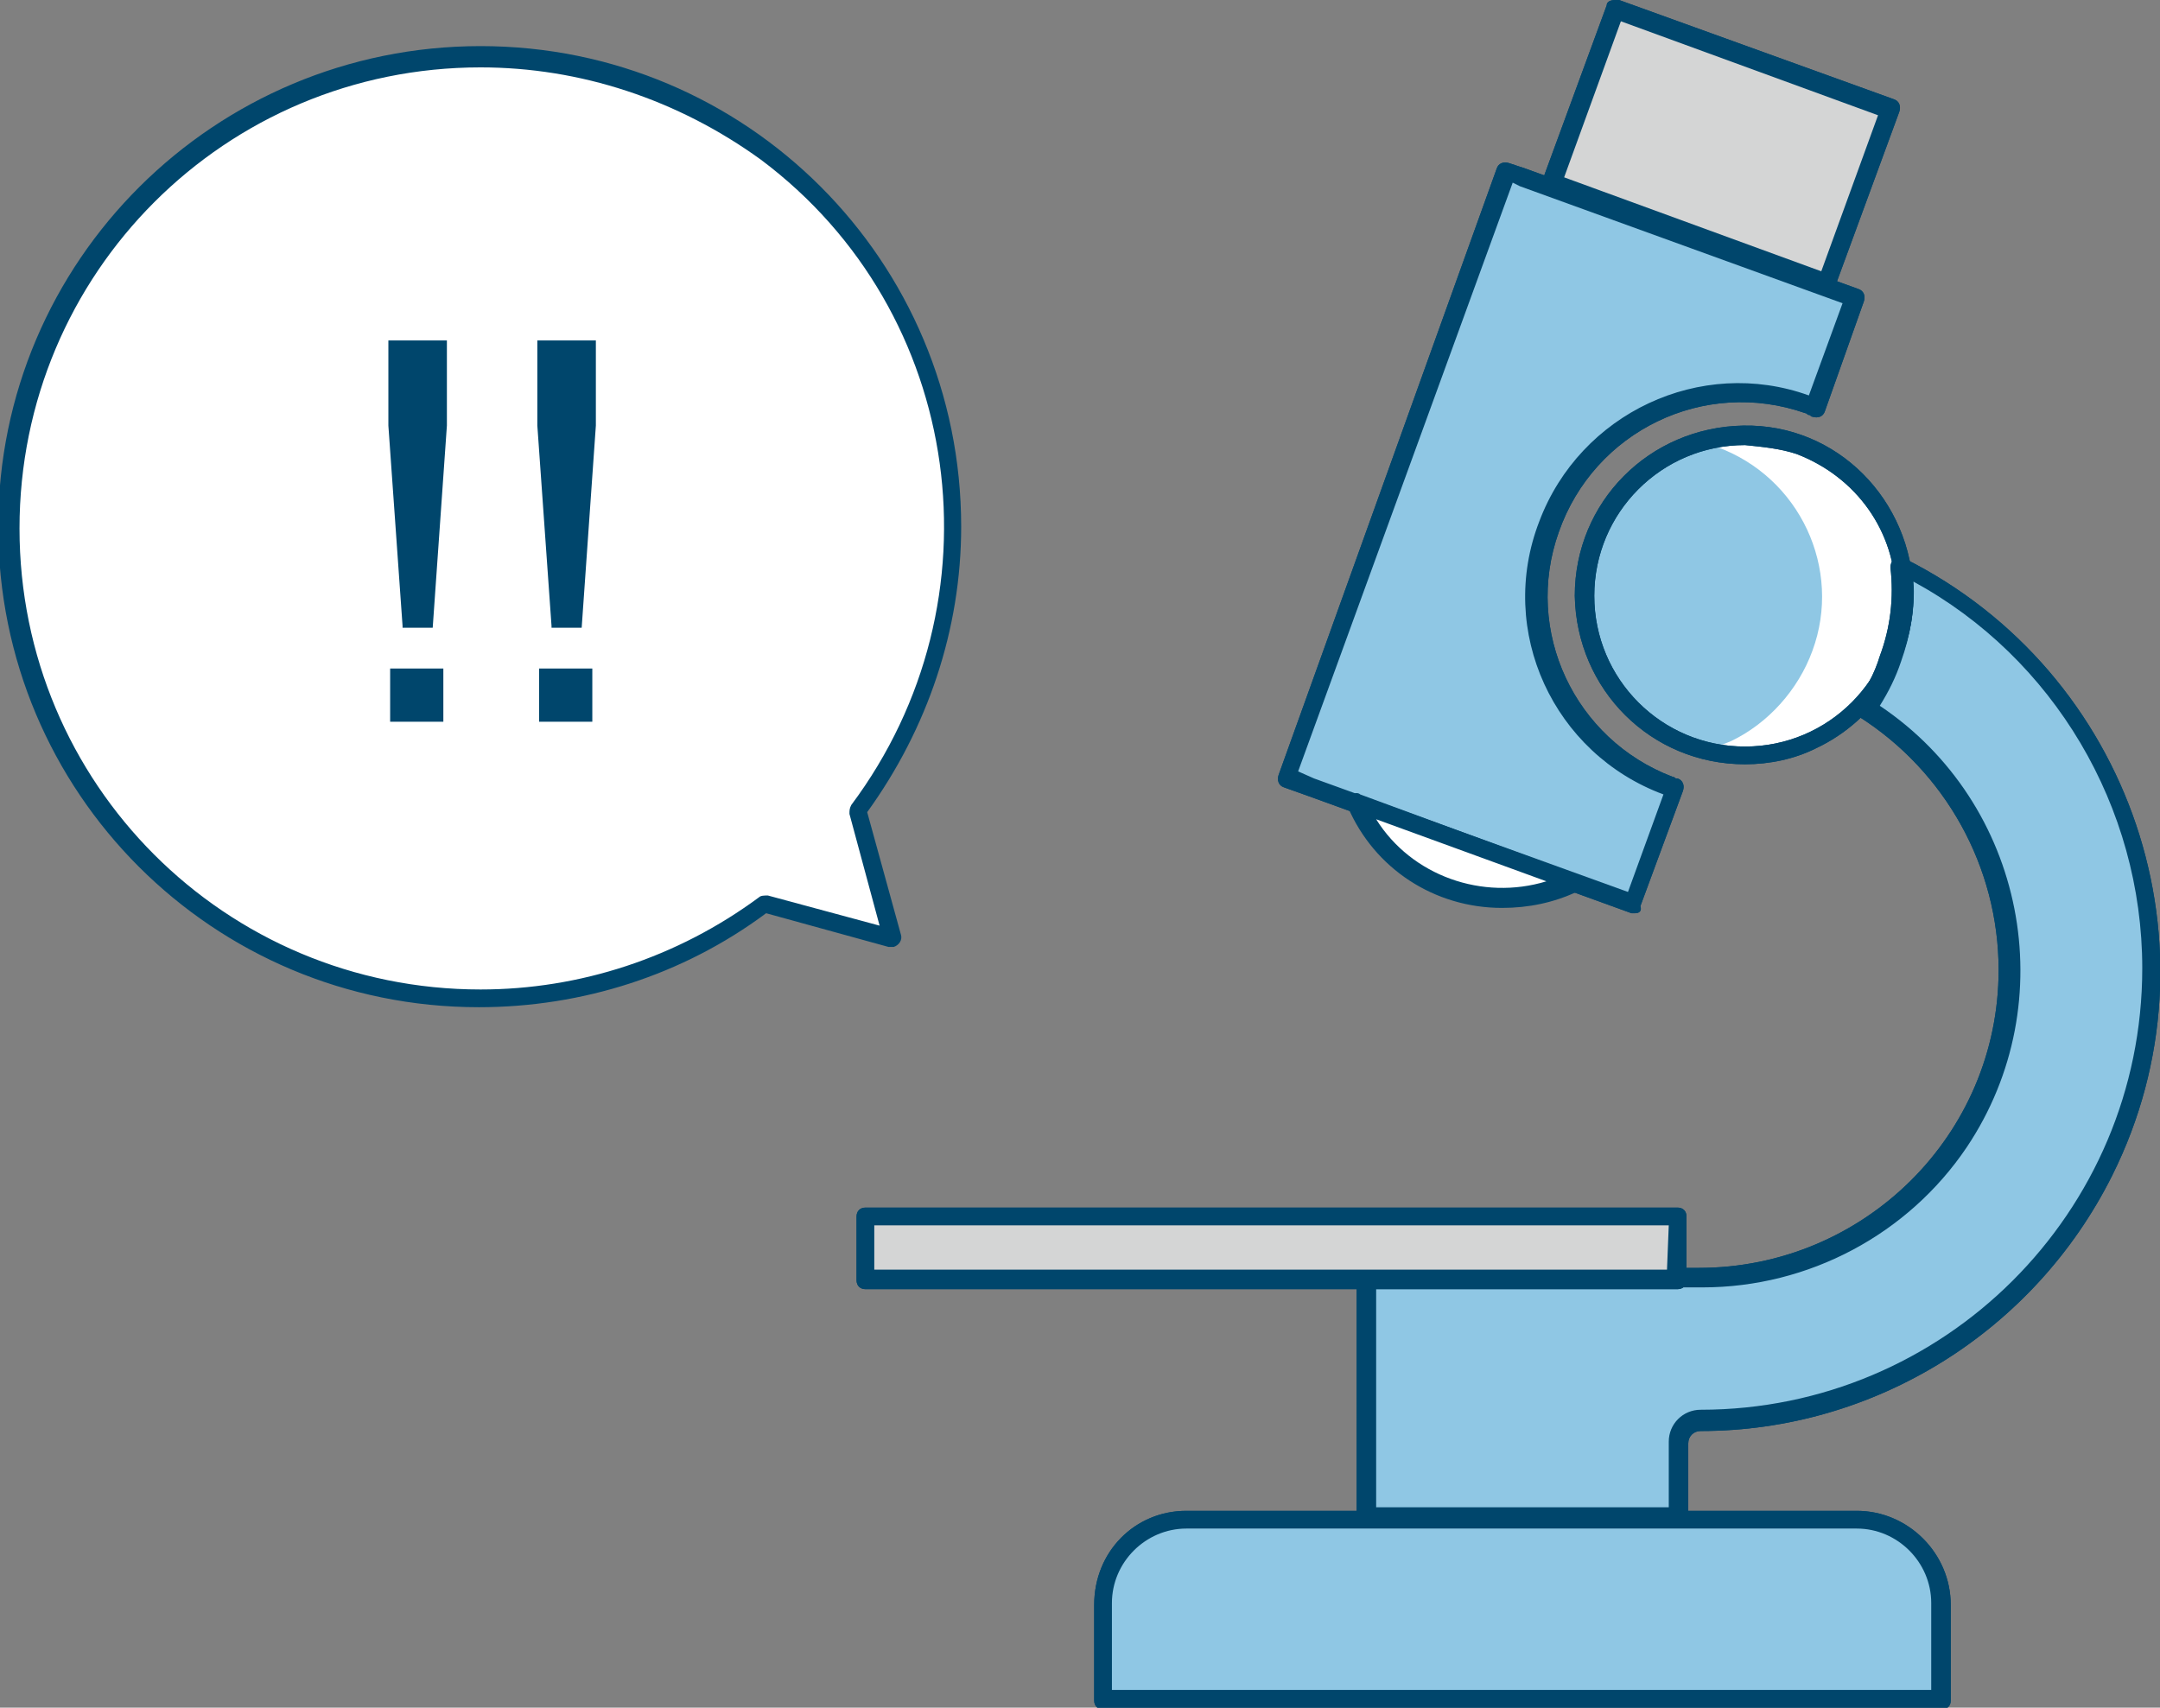
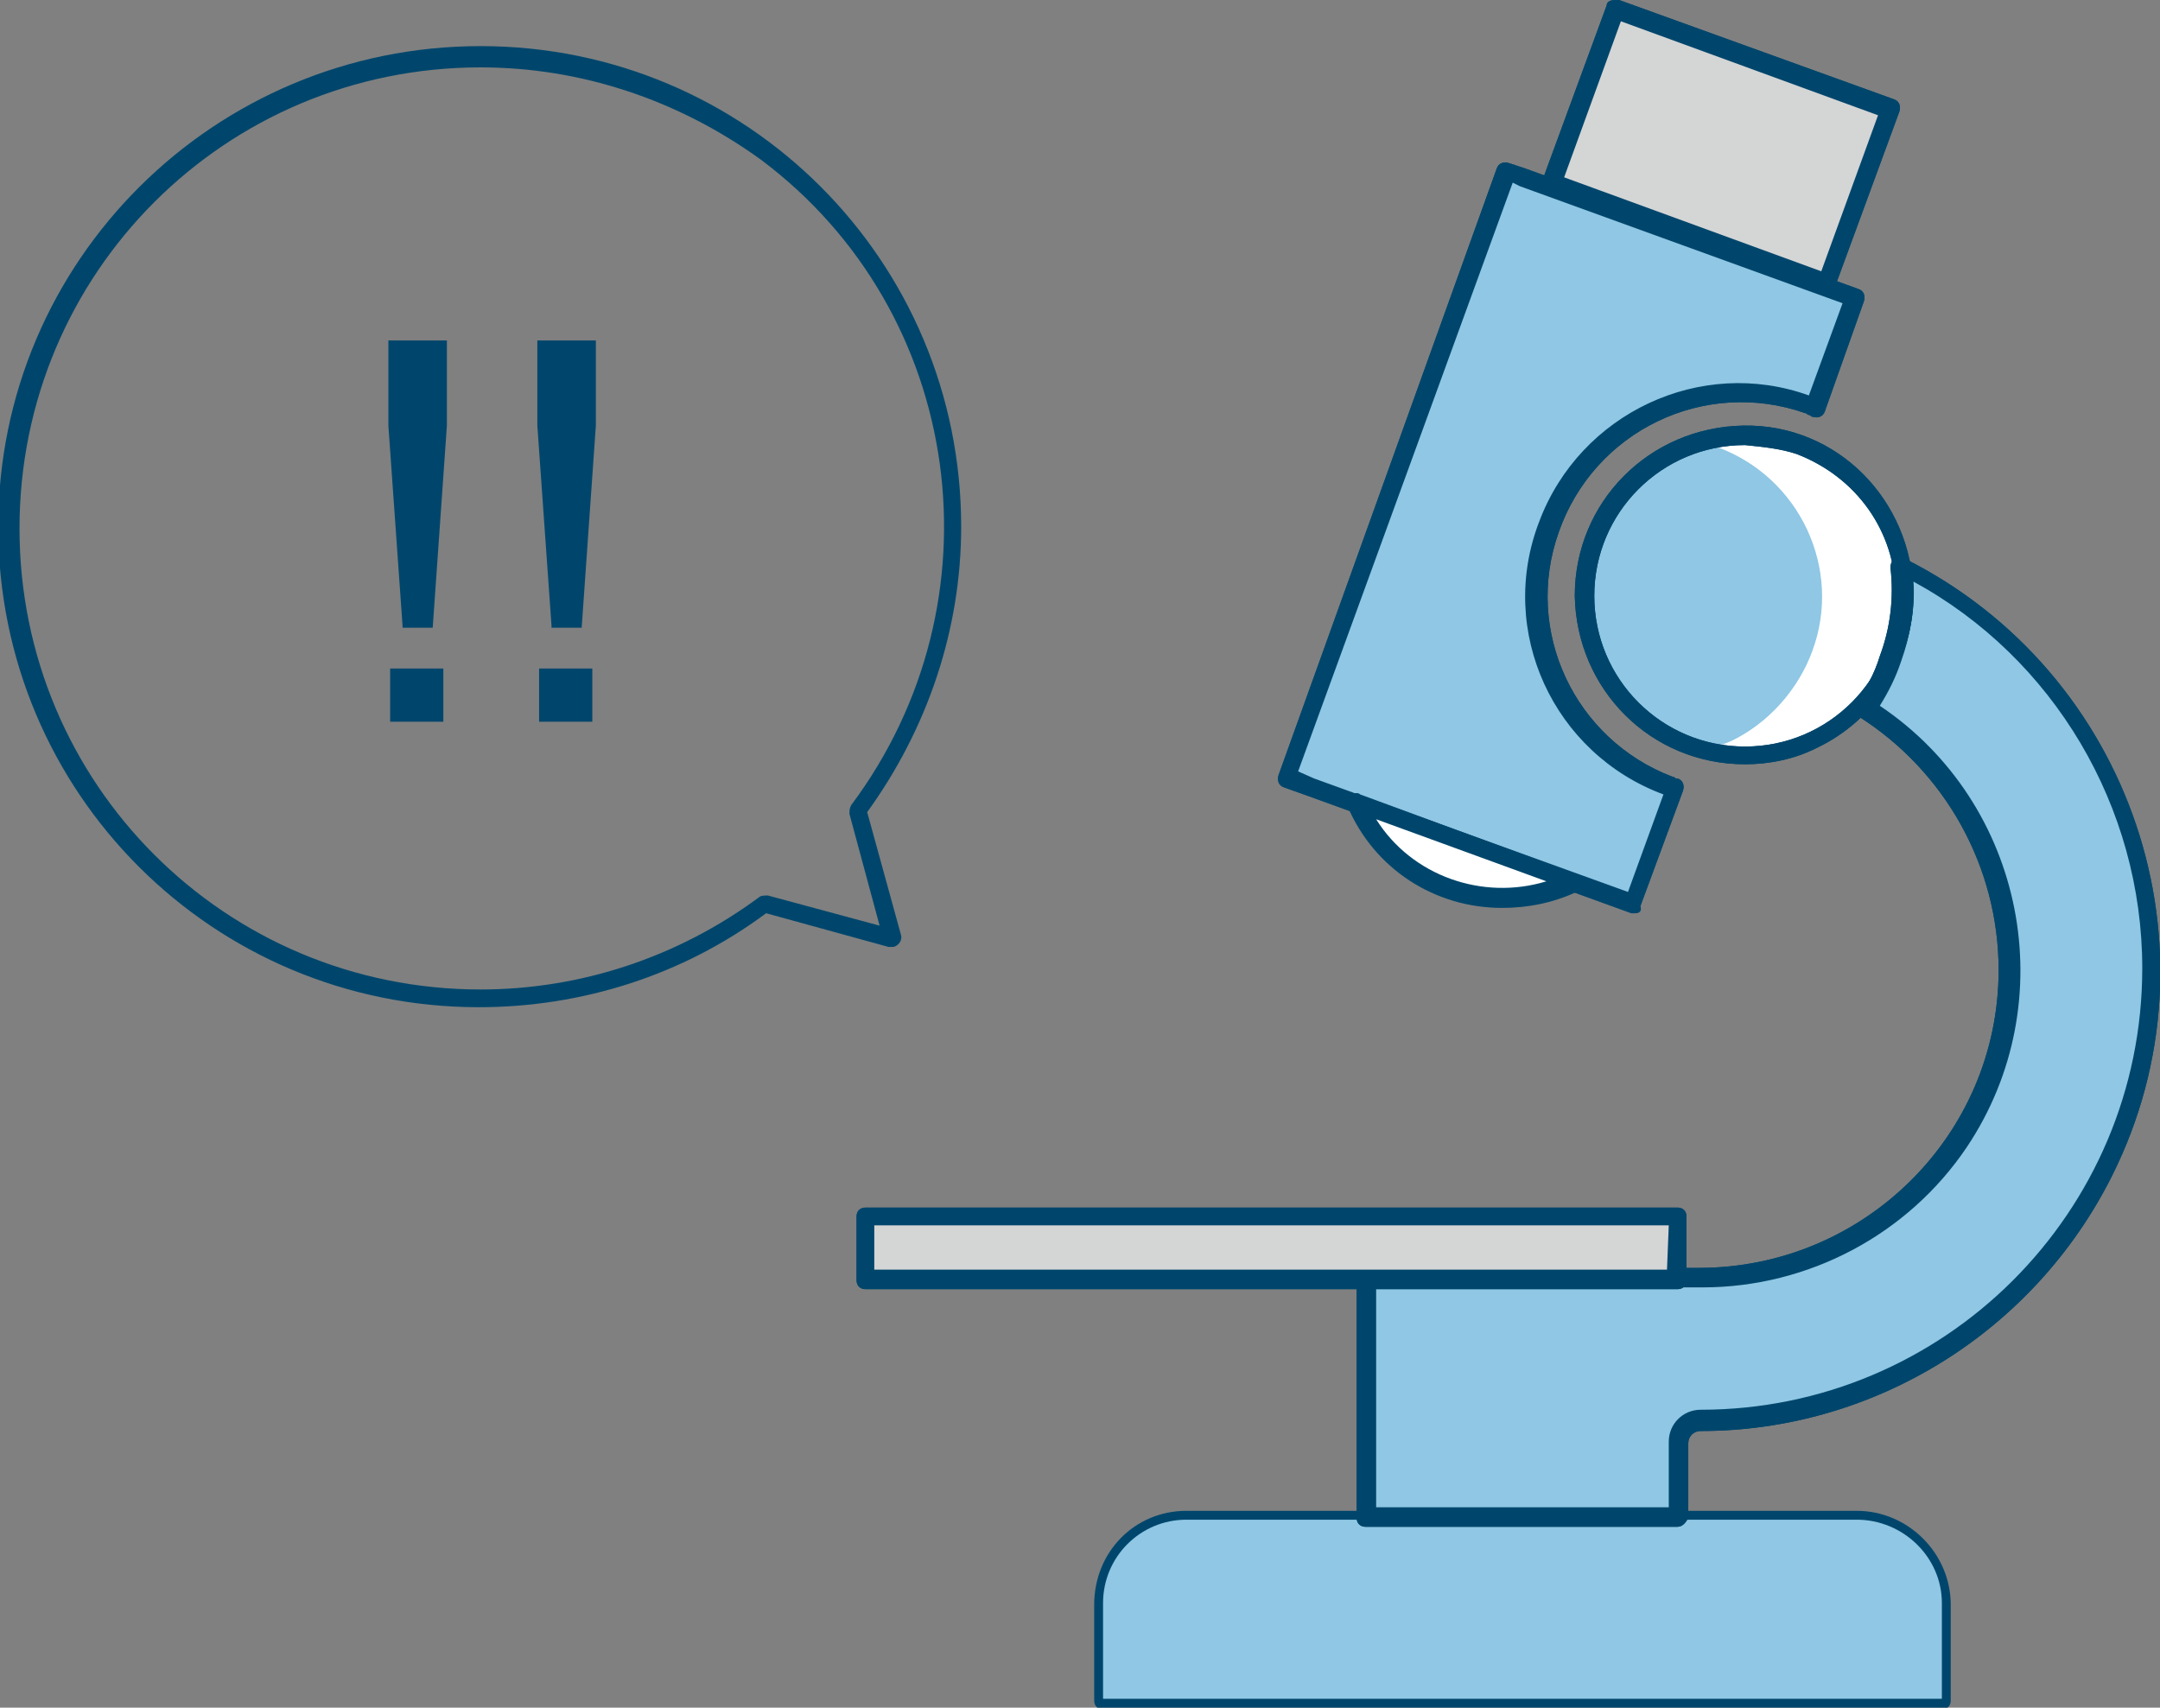
<svg xmlns="http://www.w3.org/2000/svg" version="1.1" id="レイヤー_1" x="0px" y="0px" viewBox="0 0 121.8 96.3" style="enable-background:new 0 0 121.8 96.3;" xml:space="preserve">
  <rect x="0" y="0" width="121.8" height="96.3" fill="#808080" stroke="none" />
  <style type="text/css">
	.st0{fill:#74B0CD;}
	.st1{fill:#00466C;}
	.st2{fill:#8FC7E4;}
	.st3{fill:#D4D5D5;}
	.st4{fill:#FFFFFF;}
	.st5{enable-background:new    ;}
</style>
  <path id="パス_90842" class="st0" d="M109.5,90.4v5.4H62.2v-5.4c0-2.6,2.1-4.7,4.7-4.7h37.8C107.3,85.7,109.5,87.8,109.5,90.4" />
  <path id="パス_90843" class="st1" d="M66.9,85.2h37.8c2.9,0,5.3,2.4,5.3,5.3v5.4c0,0.3-0.2,0.5-0.5,0.5H62.2  c-0.3,0-0.5-0.2-0.5-0.5v-5.4C61.7,87.5,64,85.2,66.9,85.2z M108.9,95.3v-4.9c0-2.3-1.9-4.2-4.2-4.2H66.9c-2.3,0-4.2,1.9-4.2,4.2  v4.9H108.9z" />
  <path id="パス_90844" class="st2" d="M109.5,90.4v5.4H62.2v-5.4c0-2.6,2.1-4.7,4.7-4.7h37.8C107.3,85.7,109.5,87.8,109.5,90.4" />
-   <path id="パス_90845" class="st1" d="M66.9,85.2h37.8c2.9,0,5.3,2.4,5.3,5.3v5.4c0,0.3-0.2,0.5-0.5,0.5H62.2  c-0.3,0-0.5-0.2-0.5-0.5v-5.4C61.7,87.5,64,85.2,66.9,85.2z M108.9,95.3v-4.9c0-2.3-1.9-4.2-4.2-4.2H66.9c-2.3,0-4.2,1.9-4.2,4.2  v4.9H108.9z" />
  <path id="パス_90846" class="st3" d="M91.1,0.5l15.5,5.6L103,16l-5.3-1.9l-10.2-3.7L91.1,0.5z" />
  <path id="パス_90847" class="st1" d="M91.1,0c0.1,0,0.1,0,0.2,0l15.5,5.6c0.3,0.1,0.4,0.4,0.3,0.7c0,0,0,0,0,0l-3.6,9.8  c-0.1,0.3-0.4,0.4-0.7,0.3l-15.5-5.6c-0.3-0.1-0.4-0.4-0.3-0.7c0,0,0,0,0,0l3.6-9.8C90.6,0.1,90.8,0,91.1,0z M105.9,6.5L91.4,1.2  L88.2,10l14.5,5.3L105.9,6.5z" />
  <path id="パス_90848" class="st3" d="M91.1,0.5l15.5,5.6L103,16l-5.3-1.9l-10.2-3.7L91.1,0.5z" />
  <path id="パス_90849" class="st1" d="M91.1,0c0.1,0,0.1,0,0.2,0l15.5,5.6c0.3,0.1,0.4,0.4,0.3,0.7c0,0,0,0,0,0l-3.6,9.8  c-0.1,0.3-0.4,0.4-0.7,0.3l-15.5-5.6c-0.3-0.1-0.4-0.4-0.3-0.7c0,0,0,0,0,0l3.6-9.8C90.6,0.1,90.8,0,91.1,0z M105.9,6.5L91.4,1.2  L88.2,10l14.5,5.3L105.9,6.5z" />
  <path id="パス_90850" class="st0" d="M92.2,51l-9.8-3.6l-8.4-3.1l0,0l-1.5-0.5L84.9,9.7l0.9,0.3l0,0l13.2,4.8l5.5,2l-2.2,6.2  c-0.1-0.1-0.3-0.1-0.4-0.2c-5.9-2.2-12.5,0.9-14.7,6.8s0.9,12.5,6.8,14.7c0.1,0,0.3,0.1,0.4,0.1L92.2,51z" />
  <path id="パス_90851" class="st1" d="M92.2,51.5c-0.1,0-0.1,0-0.2,0l-18.2-6.6l0,0l-1.4-0.5c-0.3-0.1-0.4-0.4-0.3-0.7c0,0,0,0,0,0  L84.4,9.5c0.1-0.3,0.4-0.4,0.7-0.3c0,0,0,0,0,0L86,9.5l0,0l18.8,6.8c0.3,0.1,0.4,0.4,0.3,0.7l-2.2,6.2c-0.1,0.3-0.4,0.4-0.7,0.3  c0,0,0,0,0,0c-0.1,0-0.1-0.1-0.2-0.1s-0.1-0.1-0.2-0.1c-5.7-2-11.9,1-13.9,6.7c-2,5.6,0.9,11.7,6.4,13.8c0.1,0,0.2,0.1,0.2,0.1  l0.1,0c0.3,0.1,0.4,0.4,0.3,0.7c0,0,0,0,0,0l-2.4,6.5C92.6,51.4,92.4,51.5,92.2,51.5z M74.1,43.9l17.7,6.4l2-5.5  c-6.2-2.3-9.4-9.2-7-15.4c2.3-6.1,9.1-9.3,15.2-7.1l1.9-5.2l-18.2-6.6l0,0l-0.4-0.2L73.2,43.5L74.1,43.9L74.1,43.9z" />
  <path id="パス_90852" class="st2" d="M92.2,51l-9.8-3.6l-8.4-3.1l0,0l-1.5-0.5L84.9,9.7l0.9,0.3l0,0l13.2,4.8l5.5,2l-2.2,6.2  c-0.1-0.1-0.3-0.1-0.4-0.2c-5.9-2.2-12.5,0.9-14.7,6.8s0.9,12.5,6.8,14.7c0.1,0,0.3,0.1,0.4,0.1L92.2,51z" />
  <path id="パス_90853" class="st1" d="M92.2,51.5c-0.1,0-0.1,0-0.2,0l-18.2-6.6l0,0l-1.4-0.5c-0.3-0.1-0.4-0.4-0.3-0.7c0,0,0,0,0,0  L84.4,9.5c0.1-0.3,0.4-0.4,0.7-0.3c0,0,0,0,0,0L86,9.5l0,0l18.8,6.8c0.3,0.1,0.4,0.4,0.3,0.7l-2.2,6.2c-0.1,0.3-0.4,0.4-0.7,0.3  c0,0,0,0,0,0c-0.1,0-0.1-0.1-0.2-0.1s-0.1-0.1-0.2-0.1c-5.7-2-11.9,1-13.9,6.7c-2,5.6,0.9,11.7,6.4,13.8c0.1,0,0.2,0.1,0.2,0.1  l0.1,0c0.3,0.1,0.4,0.4,0.3,0.7c0,0,0,0,0,0l-2.4,6.5C92.6,51.4,92.4,51.5,92.2,51.5z M74.1,43.9l17.7,6.4l2-5.5  c-6.2-2.3-9.4-9.2-7-15.4c2.3-6.1,9.1-9.3,15.2-7.1l1.9-5.2l-18.2-6.6l0,0l-0.4-0.2L73.2,43.5L74.1,43.9L74.1,43.9z" />
  <path id="パス_90854" class="st0" d="M102.2,41.7c-4.5,2.1-9.8,0.2-11.9-4.3s-0.2-9.8,4.3-11.9c4.5-2.1,9.8-0.2,11.9,4.3  c1,2.2,1.1,4.6,0.3,6.9C106.1,38.9,104.4,40.7,102.2,41.7" />
  <path id="パス_90855" class="st2" d="M102.2,41.7c-4.5,2.1-9.8,0.2-11.9-4.3s-0.2-9.8,4.3-11.9c4.5-2.1,9.8-0.2,11.9,4.3  c1,2.2,1.1,4.6,0.3,6.9C106.1,38.9,104.4,40.7,102.2,41.7" />
  <path id="パス_90856" class="st4" d="M101.3,25.2c-1-0.4-2-0.5-3.1-0.5c-0.8,0-1.5,0.1-2.3,0.3c0.3,0.1,0.6,0.1,0.9,0.2  c4.7,1.7,7.1,6.9,5.4,11.5c-0.8,2.2-2.5,4.1-4.6,5.1c-0.5,0.2-1,0.4-1.6,0.6c4.8,1.2,9.7-1.7,10.9-6.5  C108.1,31.4,105.6,26.7,101.3,25.2" />
  <path id="パス_90857" class="st4" d="M88.7,49.7c-4.4,2.2-9.8,0.4-12-4c-0.1-0.1-0.1-0.3-0.2-0.4l6.1,2.2L88.7,49.7z" />
  <path id="パス_90858" class="st1" d="M84.7,51.2c-3.8,0-7.2-2.2-8.7-5.7c-0.1-0.3,0-0.6,0.3-0.7c0.1-0.1,0.3-0.1,0.4,0l12.2,4.5  c0.3,0.1,0.4,0.4,0.3,0.7c0,0.1-0.1,0.2-0.3,0.3C87.6,50.9,86.2,51.2,84.7,51.2z M77.6,46.2c2,3.2,6,4.6,9.6,3.5L77.6,46.2z" />
  <path id="パス_90859" class="st0" d="M77,85.5V72h18.8c9.6,0,17.4-7.8,17.4-17.4c0-6-3.1-11.5-8.1-14.7c0.6-0.9,1.1-1.8,1.5-2.8  c0.6-1.7,0.8-3.5,0.6-5.2c12.6,6.3,17.7,21.5,11.4,34.1c-4.3,8.6-13.1,14.1-22.8,14.1c-0.7,0-1.2,0.5-1.2,1.2c0,0,0,0,0,0v4.2H77z" />
  <path id="パス_90860" class="st1" d="M94.6,86.1H77c-0.3,0-0.5-0.2-0.5-0.5V72c0-0.3,0.2-0.5,0.5-0.5h18.8  c9.3,0,16.9-7.5,16.9-16.8c0-5.8-3-11.2-7.9-14.3c-0.2-0.2-0.3-0.5-0.2-0.7c0,0,0,0,0,0c0.6-0.8,1.1-1.7,1.4-2.7  c0.6-1.6,0.8-3.3,0.6-5c0-0.3,0.2-0.6,0.5-0.6c0.1,0,0.2,0,0.3,0.1c12.8,6.4,18.1,22,11.7,34.8c-4.4,8.8-13.4,14.4-23.2,14.4  c-0.4,0-0.7,0.3-0.7,0.7v4.2C95.1,85.8,94.9,86.1,94.6,86.1z M77.6,85h16.5v-3.7c0-1,0.8-1.8,1.8-1.8c13.7,0,24.9-11.1,24.9-24.9  c0-9.1-5-17.5-12.9-21.8c0.1,1.5-0.2,3.1-0.7,4.5c-0.3,0.9-0.7,1.7-1.2,2.5c8.2,5.5,10.4,16.7,4.9,24.9c-3.3,4.9-8.9,7.9-14.9,7.9  H77.6L77.6,85z" />
  <path id="パス_90861" class="st2" d="M77,85.5V72h18.8c9.6,0,17.4-7.8,17.4-17.4c0-6-3.1-11.5-8.1-14.7c0.6-0.9,1.1-1.8,1.5-2.8  c0.6-1.7,0.8-3.5,0.6-5.2c12.6,6.3,17.7,21.5,11.4,34.1c-4.3,8.6-13.1,14.1-22.8,14.1c-0.7,0-1.2,0.5-1.2,1.2c0,0,0,0,0,0v4.2H77z" />
  <path id="パス_90862" class="st1" d="M94.6,86.1H77c-0.3,0-0.5-0.2-0.5-0.5V72c0-0.3,0.2-0.5,0.5-0.5h18.8  c9.3,0,16.9-7.5,16.9-16.8c0-5.8-3-11.2-7.9-14.3c-0.2-0.2-0.3-0.5-0.2-0.7c0,0,0,0,0,0c0.6-0.8,1.1-1.7,1.4-2.7  c0.6-1.6,0.8-3.3,0.6-5c0-0.3,0.2-0.6,0.5-0.6c0.1,0,0.2,0,0.3,0.1c12.8,6.4,18.1,22,11.7,34.8c-4.4,8.8-13.4,14.4-23.2,14.4  c-0.4,0-0.7,0.3-0.7,0.7v4.2C95.1,85.8,94.9,86.1,94.6,86.1z M77.6,85h16.5v-3.7c0-1,0.8-1.8,1.8-1.8c13.7,0,24.9-11.1,24.9-24.9  c0-9.1-5-17.5-12.9-21.8c0.1,1.5-0.2,3.1-0.7,4.5c-0.3,0.9-0.7,1.7-1.2,2.5c8.2,5.5,10.4,16.7,4.9,24.9c-3.3,4.9-8.9,7.9-14.9,7.9  H77.6L77.6,85z" />
  <path id="パス_90863" class="st3" d="M48.8,68.6h45.8v3.6H48.8V68.6z" />
  <path id="パス_90864" class="st1" d="M48.8,68.1h45.8c0.3,0,0.5,0.2,0.5,0.5v3.6c0,0.3-0.2,0.5-0.5,0.5H48.8  c-0.3,0-0.5-0.2-0.5-0.5v-3.6C48.3,68.3,48.5,68.1,48.8,68.1z M94.1,69.1H49.3v2.5h44.7L94.1,69.1z" />
  <path id="パス_90865" class="st3" d="M48.8,68.6h45.8v3.6H48.8V68.6z" />
  <path id="パス_90866" class="st1" d="M48.8,68.1h45.8c0.3,0,0.5,0.2,0.5,0.5v3.6c0,0.3-0.2,0.5-0.5,0.5H48.8  c-0.3,0-0.5-0.2-0.5-0.5v-3.6C48.3,68.3,48.5,68.1,48.8,68.1z M94.1,69.1H49.3v2.5h44.7L94.1,69.1z" />
  <path id="パス_90867" class="st1" d="M98.4,43.1c-5.3,0-9.5-4.2-9.6-9.5c0-5.3,4.2-9.5,9.5-9.6s9.5,4.2,9.6,9.5  c0,3.7-2.1,7.1-5.5,8.7C101.2,42.8,99.8,43.1,98.4,43.1z M98.4,25.1c-4.7,0-8.5,3.8-8.5,8.5c0,4.7,3.8,8.5,8.5,8.5  c4.7,0,8.5-3.8,8.5-8.5c0-3.6-2.2-6.7-5.6-8C100.4,25.3,99.4,25.2,98.4,25.1z" />
  <path id="パス_90868" class="st1" d="M98.4,43.1c-5.3,0-9.5-4.2-9.6-9.5c0-5.3,4.2-9.5,9.5-9.6s9.5,4.2,9.6,9.5  c0,3.7-2.1,7.1-5.5,8.7C101.2,42.8,99.8,43.1,98.4,43.1z M98.4,25.1c-4.7,0-8.5,3.8-8.5,8.5c0,4.7,3.8,8.5,8.5,8.5  c4.7,0,8.5-3.8,8.5-8.5c0-3.6-2.2-6.7-5.6-8C100.4,25.3,99.4,25.2,98.4,25.1z" />
-   <path id="パス_90869" class="st4" d="M48.3,45.7C57.1,34,54.7,17.4,43,8.5C31.3-0.3,14.7,2.1,5.8,13.8C-3,25.5-0.6,42.1,11.1,51  c9.5,7.1,22.5,7.1,31.9,0l7.2,1.9L48.3,45.7z" />
  <path id="パス_90870" class="st1" d="M27,56.8c-15,0-27.1-12.1-27.1-27.1S12.1,2.6,27.1,2.6c15,0,27.1,12.1,27.1,27.1  c0,5.8-1.9,11.4-5.3,16.1l1.9,6.9c0.1,0.3-0.1,0.6-0.4,0.7c-0.1,0-0.2,0-0.3,0l-6.9-1.9C38.5,55,32.8,56.8,27,56.8z M27.1,3.8  c-14.4,0-26,11.6-26,26c0,14.4,11.6,26,26,26c5.6,0,11.1-1.8,15.7-5.2c0.1-0.1,0.3-0.1,0.5-0.1l6.3,1.7l-1.7-6.3  c0-0.2,0-0.3,0.1-0.5c8.6-11.5,6.4-27.8-5.1-36.4C38.2,5.6,32.7,3.8,27.1,3.8z" />
  <g class="st5">
    <path class="st1" d="M22.7,35.3L21.9,24v-4.8h3.3V24l-0.8,11.4H22.7z M22,40.7v-3h3v3H22z" />
    <path class="st1" d="M31.1,35.3L30.3,24v-4.8h3.3V24l-0.8,11.4H31.1z M30.4,40.7v-3h3v3H30.4z" />
  </g>
</svg>